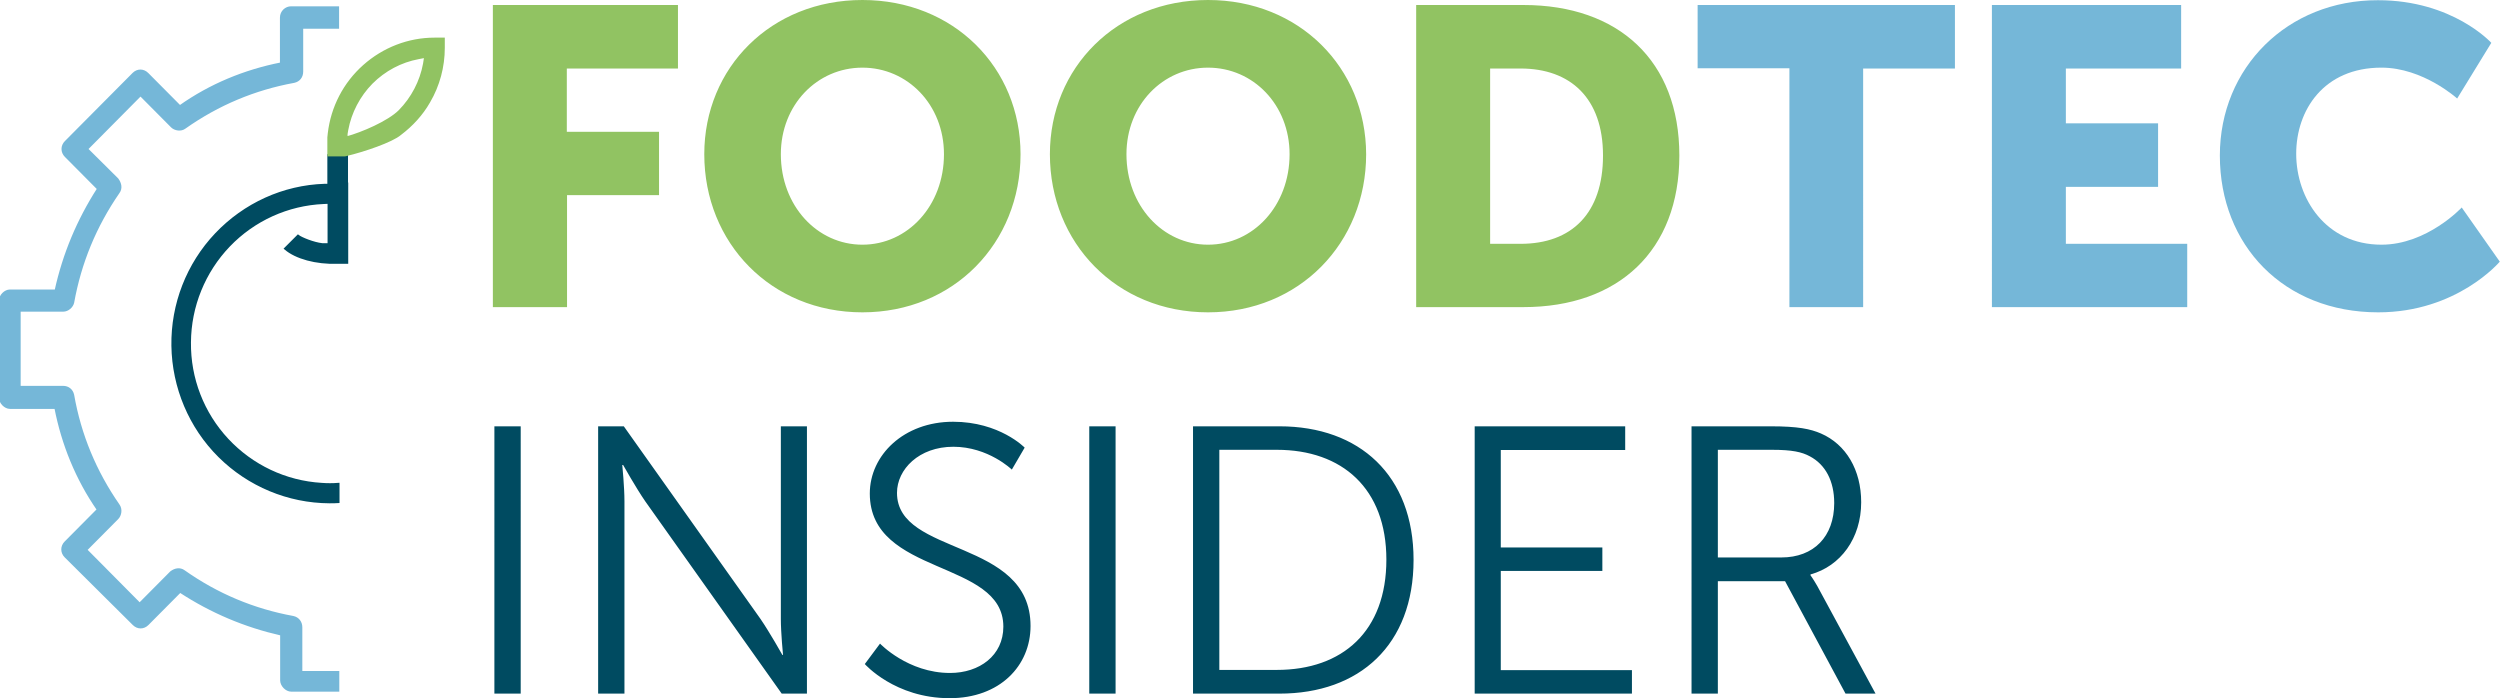
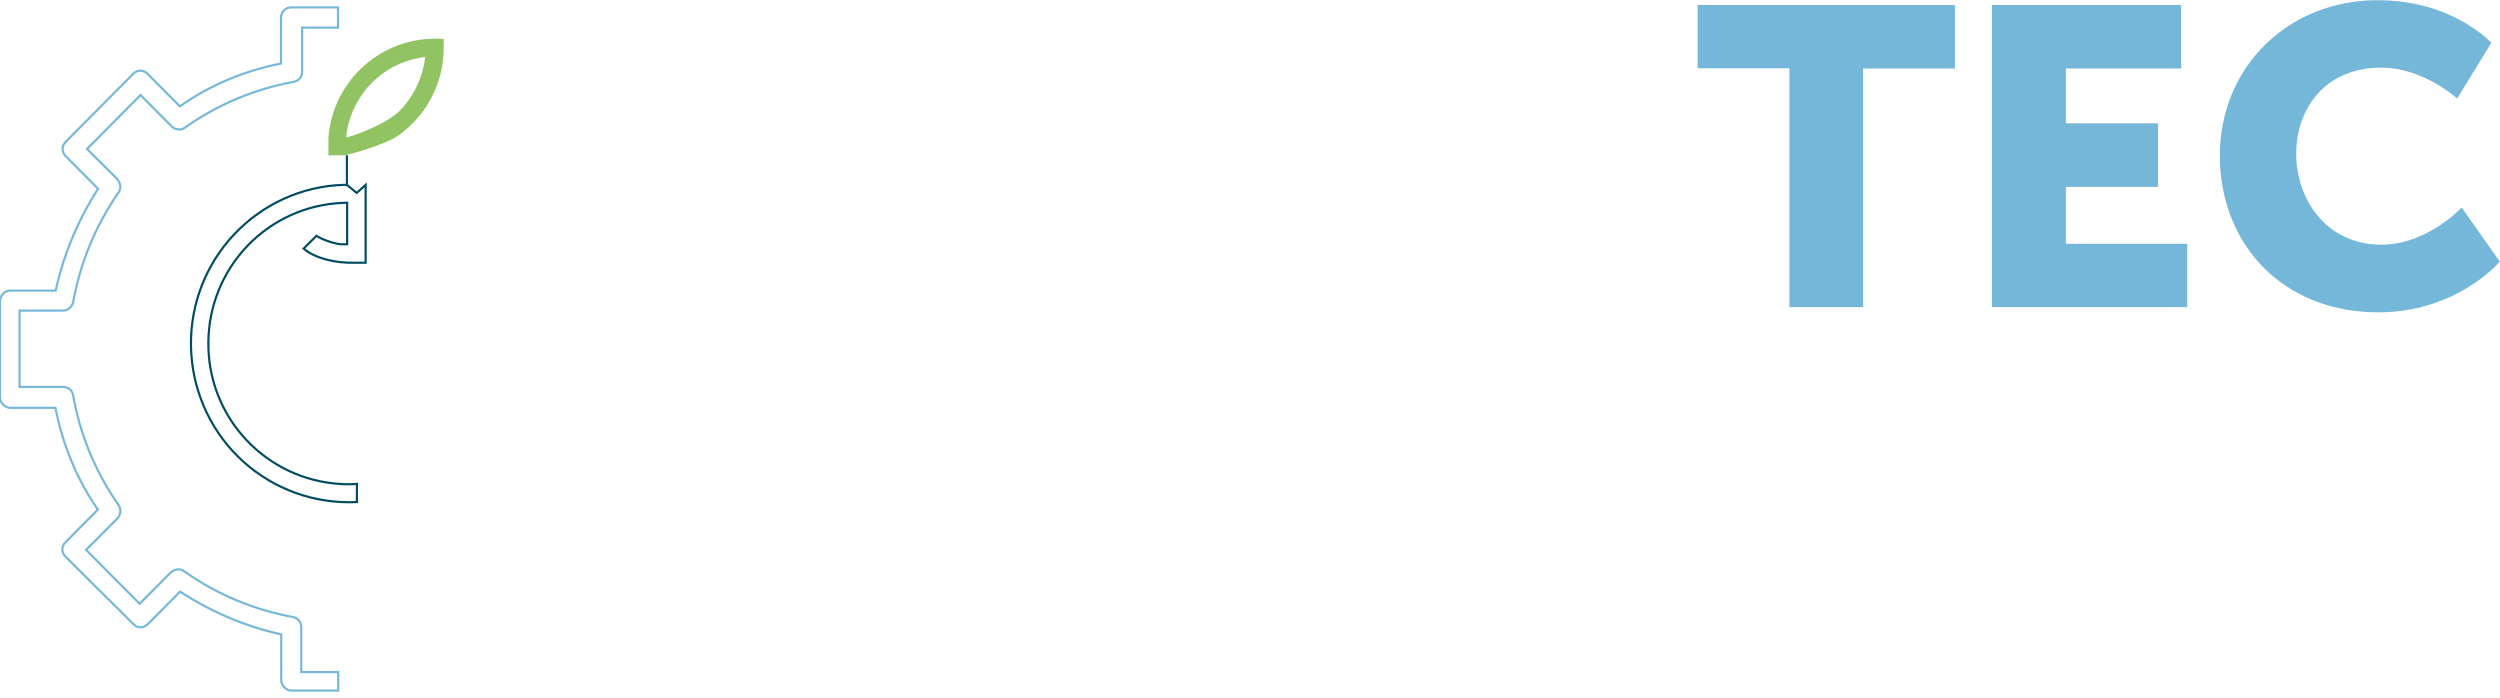
<svg xmlns="http://www.w3.org/2000/svg" version="1.1" id="Ebene_1" x="0px" y="0px" width="1149.4px" height="321px" viewBox="0 0 1149.4 321" style="enable-background:new 0 0 1149.4 321;" xml:space="preserve">
  <style type="text/css">
	.st0{fill:none;stroke:#000000;stroke-width:5;stroke-miterlimit:10;}
	.st1{fill:#75B7D8;}
	.st2{fill:none;stroke:#75B7D8;stroke-miterlimit:10;}
	.st3{fill:#004B61;}
	.st4{fill:none;stroke:#004B61;stroke-miterlimit:10;}
	.st5{fill:#91C362;}
	.st6{fill:none;stroke:#91C362;stroke-miterlimit:10;}
</style>
  <path class="st0" d="M704.1,72.8" />
  <g>
-     <path class="st1" d="M155.5,309h-17v-20.6c0-2.3-1.4-4.2-3.7-4.7c-18.1-3.3-34.9-10.3-50.2-21.1c-1.9-1.4-4.2-0.9-6,0.5l-14.4,14.5   l-24.6-24.8l14.4-14.5c1.4-1.4,1.9-4.2,0.5-6.1c-10.7-15.4-17.7-32.3-20.9-50.6c-0.5-2.3-2.3-3.7-4.6-3.7h-20v-35.1h20   c2.3,0,4.2-1.9,4.6-3.7c3.3-18.3,10.2-35.1,20.9-50.6c1.4-1.9,0.9-4.2-0.5-6.1L40,68.5l24.6-24.8L79,58.2c1.4,1.4,4.2,1.9,6,0.5   c15.3-10.8,32.1-17.8,50.2-21.1c2.3-0.5,3.7-2.3,3.7-4.7V12.7h16.5V3.4h-21.6c-2.3,0-4.6,1.9-4.6,4.7v21.1   c-16.7,3.3-32.5,9.8-46.5,19.7l-14.9-15c-1.9-1.9-4.6-1.9-6.5,0L30.2,65.2c-1.9,1.9-1.9,4.7,0,6.6l14.9,15   c-9.3,14.5-15.8,30-19.5,46.8H4.6c-2.3,0-4.6,2.3-4.6,4.7v44.5c0,2.3,2.3,4.7,4.6,4.7h20.9c3.3,16.9,9.8,32.8,19.5,46.8l-14.9,15   c-1.9,1.9-1.9,4.7,0,6.6L61.4,287c1.9,1.9,4.6,1.9,6.5,0l14.9-15c14.4,9.4,29.8,15.9,46.5,19.7v21.1c0,2.3,2.3,4.7,4.6,4.7h21.6   V309L155.5,309z" />
    <path class="st2" d="M155.5,309h-17v-20.6c0-2.3-1.4-4.2-3.7-4.7c-18.1-3.3-34.9-10.3-50.2-21.1c-1.9-1.4-4.2-0.9-6,0.5l-14.4,14.5   l-24.6-24.8l14.4-14.5c1.4-1.4,1.9-4.2,0.5-6.1c-10.7-15.4-17.7-32.3-20.9-50.6c-0.5-2.3-2.3-3.7-4.6-3.7h-20v-35.1h20   c2.3,0,4.2-1.9,4.6-3.7c3.3-18.3,10.2-35.1,20.9-50.6c1.4-1.9,0.9-4.2-0.5-6.1L40,68.5l24.6-24.8L79,58.2c1.4,1.4,4.2,1.9,6,0.5   c15.3-10.8,32.1-17.8,50.2-21.1c2.3-0.5,3.7-2.3,3.7-4.7V12.7h16.5V3.4h-21.6c-2.3,0-4.6,1.9-4.6,4.7v21.1   c-16.7,3.3-32.5,9.8-46.5,19.7l-14.9-15c-1.9-1.9-4.6-1.9-6.5,0L30.2,65.2c-1.9,1.9-1.9,4.7,0,6.6l14.9,15   c-9.3,14.5-15.8,30-19.5,46.8H4.6c-2.3,0-4.6,2.3-4.6,4.7v44.5c0,2.3,2.3,4.7,4.6,4.7h20.9c3.3,16.9,9.8,32.8,19.5,46.8l-14.9,15   c-1.9,1.9-1.9,4.7,0,6.6L61.4,287c1.9,1.9,4.6,1.9,6.5,0l14.9-15c14.4,9.4,29.8,15.9,46.5,19.7v21.1c0,2.3,2.3,4.7,4.6,4.7h21.6   V309L155.5,309z" />
-     <path class="st3" d="M159.5,85V71.4h-8.5V85h-1.7c-19,0.6-36.9,8.8-50,22.6c-13.1,13.8-20.3,32.3-20,51.4   c0.3,19.1,8,37.4,21.5,50.8c13.5,13.4,31.7,21,50.7,21.1c1.4,0,2.7,0,4.1-0.1v-8.3c-2.6,0.2-5.2,0.2-7.8,0   c-16.5-1-31.9-8.3-43.2-20.4c-11.3-12.1-17.5-28.1-17.3-44.7c0.1-16.6,6.6-32.5,18-44.4c11.4-11.9,27-19,43.5-19.7l2.3-0.1v1.1v18   l-3,0c-3.8-0.4-9.6-2.7-11.1-3.9l-5.9,5.9c5,4.3,14.2,6.8,24,6.5c0.2,0,4.3,0,4.5,0V94.3v-1.2V85c0,0-4.1,3.7-4.1,3.7L159.5,85   L159.5,85z" />
-     <path class="st4" d="M159.5,85V71.4h-8.5V85h-1.7c-19,0.6-36.9,8.8-50,22.6c-13.1,13.8-20.3,32.3-20,51.4   c0.3,19.1,8,37.4,21.5,50.8c13.5,13.4,31.7,21,50.7,21.1c1.4,0,2.7,0,4.1-0.1v-8.3c-2.6,0.2-5.2,0.2-7.8,0   c-16.5-1-31.9-8.3-43.2-20.4c-11.3-12.1-17.5-28.1-17.3-44.7c0.1-16.6,6.6-32.5,18-44.4c11.4-11.9,27-19,43.5-19.7l2.3-0.1v1.1v18   l-3,0c-3.8-0.4-9.6-2.7-11.1-3.9l-5.9,5.9c5,4.3,14.2,6.8,24,6.5c0.2,0,4.3,0,4.5,0V94.3v-1.2V85c0,0-4.1,3.7-4.1,3.7L159.5,85   L159.5,85z" />
+     <path class="st4" d="M159.5,85V71.4V85h-1.7c-19,0.6-36.9,8.8-50,22.6c-13.1,13.8-20.3,32.3-20,51.4   c0.3,19.1,8,37.4,21.5,50.8c13.5,13.4,31.7,21,50.7,21.1c1.4,0,2.7,0,4.1-0.1v-8.3c-2.6,0.2-5.2,0.2-7.8,0   c-16.5-1-31.9-8.3-43.2-20.4c-11.3-12.1-17.5-28.1-17.3-44.7c0.1-16.6,6.6-32.5,18-44.4c11.4-11.9,27-19,43.5-19.7l2.3-0.1v1.1v18   l-3,0c-3.8-0.4-9.6-2.7-11.1-3.9l-5.9,5.9c5,4.3,14.2,6.8,24,6.5c0.2,0,4.3,0,4.5,0V94.3v-1.2V85c0,0-4.1,3.7-4.1,3.7L159.5,85   L159.5,85z" />
    <path class="st5" d="M199.8,17.8c-12,0-23.5,4.5-32.5,12.5c-9,8-14.7,19-16.1,31l-0.2,1.9v8.2h7.6c0.2,0,0.5-0.1,0.8-0.2   c7.6-1.8,20.8-6.2,24.7-9.6c5.3-4,9.9-9,13.2-14.8c4.4-7.5,6.7-16.1,6.7-24.8v-4.2H199.8L199.8,17.8z M195,29.3   c-1.5,8.2-5.5,15.8-11.3,21.7c-5.1,5.1-17.3,10.3-24.3,12.2c0,0-0.1,0-0.1,0v-1.6l0.3-1.8c1.5-8.2,5.5-15.8,11.3-21.7   c5.9-5.9,13.4-9.9,21.5-11.4l3.1-0.6L195,29.3L195,29.3z" />
-     <path class="st6" d="M199.8,17.8c-12,0-23.5,4.5-32.5,12.5c-9,8-14.7,19-16.1,31l-0.2,1.9v8.2h7.6c0.2,0,0.5-0.1,0.8-0.2   c7.6-1.8,20.8-6.2,24.7-9.6c5.3-4,9.9-9,13.2-14.8c4.4-7.5,6.7-16.1,6.7-24.8v-4.2H199.8L199.8,17.8z M195,29.3   c-1.5,8.2-5.5,15.8-11.3,21.7c-5.1,5.1-17.3,10.3-24.3,12.2c0,0-0.1,0-0.1,0v-1.6l0.3-1.8c1.5-8.2,5.5-15.8,11.3-21.7   c5.9-5.9,13.4-9.9,21.5-11.4l3.1-0.6L195,29.3L195,29.3z" />
    <path class="st1" d="M822.6,141.2h34V31.5h42.2V2.3H780.5v29.1h42.2V141.2L822.6,141.2z M915.9,141.2h89.7v-29.1h-55.8V85.9h42.4   V56.7h-42.4V31.5h53V2.3h-87V141.2L915.9,141.2z M1020.6,71.5c0,41.2,29.3,72.1,72.8,72.1c36.3,0,55.9-23.3,55.9-23.3l-17.5-24.9   c0,0-15.9,17.1-36.9,17.1c-25.6,0-39.2-21.2-39.2-41.8c0-20,12.6-39.6,39.2-39.6c19.2,0,34.8,14.2,34.8,14.2l15.7-25.6   c0,0-17.7-19.6-52.1-19.6C1051.7,0,1020.6,31.1,1020.6,71.5L1020.6,71.5z" />
-     <path class="st5" d="M226.7,141.2h34V89.7H303V60.6h-42.4V31.5h51.1V2.3h-85.1V141.2L226.7,141.2z M323.8,70.9   c0,40.8,30.7,72.7,72.7,72.7s72.7-31.9,72.7-72.7c0-39.8-30.7-70.9-72.7-70.9S323.8,31.1,323.8,70.9L323.8,70.9z M359,70.9   c0-22.7,16.7-39.8,37.5-39.8c20.8,0,37.5,17.1,37.5,39.8c0,23.7-16.7,41.6-37.5,41.6C375.7,112.5,359,94.6,359,70.9L359,70.9z    M482.7,70.9c0,40.8,30.7,72.7,72.7,72.7c42,0,72.7-31.9,72.7-72.7C628,31.1,597.3,0,555.4,0C513.4,0,482.7,31.1,482.7,70.9   L482.7,70.9z M517.9,70.9c0-22.7,16.7-39.8,37.5-39.8c20.8,0,37.5,17.1,37.5,39.8c0,23.7-16.7,41.6-37.5,41.6   C534.6,112.5,517.9,94.6,517.9,70.9L517.9,70.9z M651.1,141.2h49.3c43.7,0,71.7-26,71.7-69.7s-28-69.2-71.7-69.2h-49.3V141.2   L651.1,141.2z M685.1,112.1V31.5h14c22.9,0,37.9,13.6,37.9,40c0,26.6-14.4,40.6-37.9,40.6H685.1L685.1,112.1z" />
-     <path class="st3" d="M227.3,318.9h12.1V196h-12.1V318.9L227.3,318.9z M275,318.9h12.1v-88.5c0-6.5-1-16.6-1-16.6h0.4   c0,0,5.9,10.5,10.1,16.6l62.8,88.5H371V196H359v88.5c0,6.5,1,16.6,1,16.6h-0.3c0,0-5.9-10.5-10.1-16.6L286.8,196H275V318.9   L275,318.9z M397.6,305.3c0,0,13.8,15.7,39,15.7c23.1,0,37.2-14.9,37.2-33.2c0-40.4-61.4-32-61.4-61.2c0-10.8,10.1-21.2,25.9-21.2   c16.1,0,26.9,10.5,26.9,10.5l5.9-10.1c0,0-11.5-11.9-32.9-11.9c-22.7,0-38.3,15.4-38.3,33c0,38.1,61.4,30.2,61.4,61.2   c0,13.3-11,21.3-24.5,21.3c-19.4,0-32.2-13.5-32.2-13.5L397.6,305.3L397.6,305.3z M500.8,318.9h12.1V196h-12.1V318.9L500.8,318.9z    M548.5,318.9h39.7c36.9,0,61.7-22.4,61.7-61.5c0-38.8-24.8-61.4-61.7-61.4h-39.7V318.9L548.5,318.9z M560.6,308.1V206.8H587   c30.1,0,50.4,17.8,50.4,50.5c0,32.9-20.1,50.7-50.4,50.7H560.6L560.6,308.1z M677.9,318.9h72.4v-10.8h-60.3v-45.6h46.7v-10.8h-46.7   v-44.8h57.2V196h-69.2V318.9L677.9,318.9z M777.7,318.9h12.1v-51.7h30.9l27.8,51.7h13.8l-26.8-49.5c-1.9-3.3-3.1-4.9-3.1-4.9v-0.4   c13.8-3.8,23.3-16.6,23.3-33.2c0-14.9-7-26.6-18.5-31.6c-4.9-2.1-10.5-3.3-23.1-3.3h-36.4V318.9L777.7,318.9z M789.8,256.3v-49.5   h24.8c9.4,0,13.8,1,17.5,3c7.2,3.8,11.2,11.4,11.2,21.5c0,15.4-9.4,25-24.3,25H789.8L789.8,256.3z" />
  </g>
</svg>